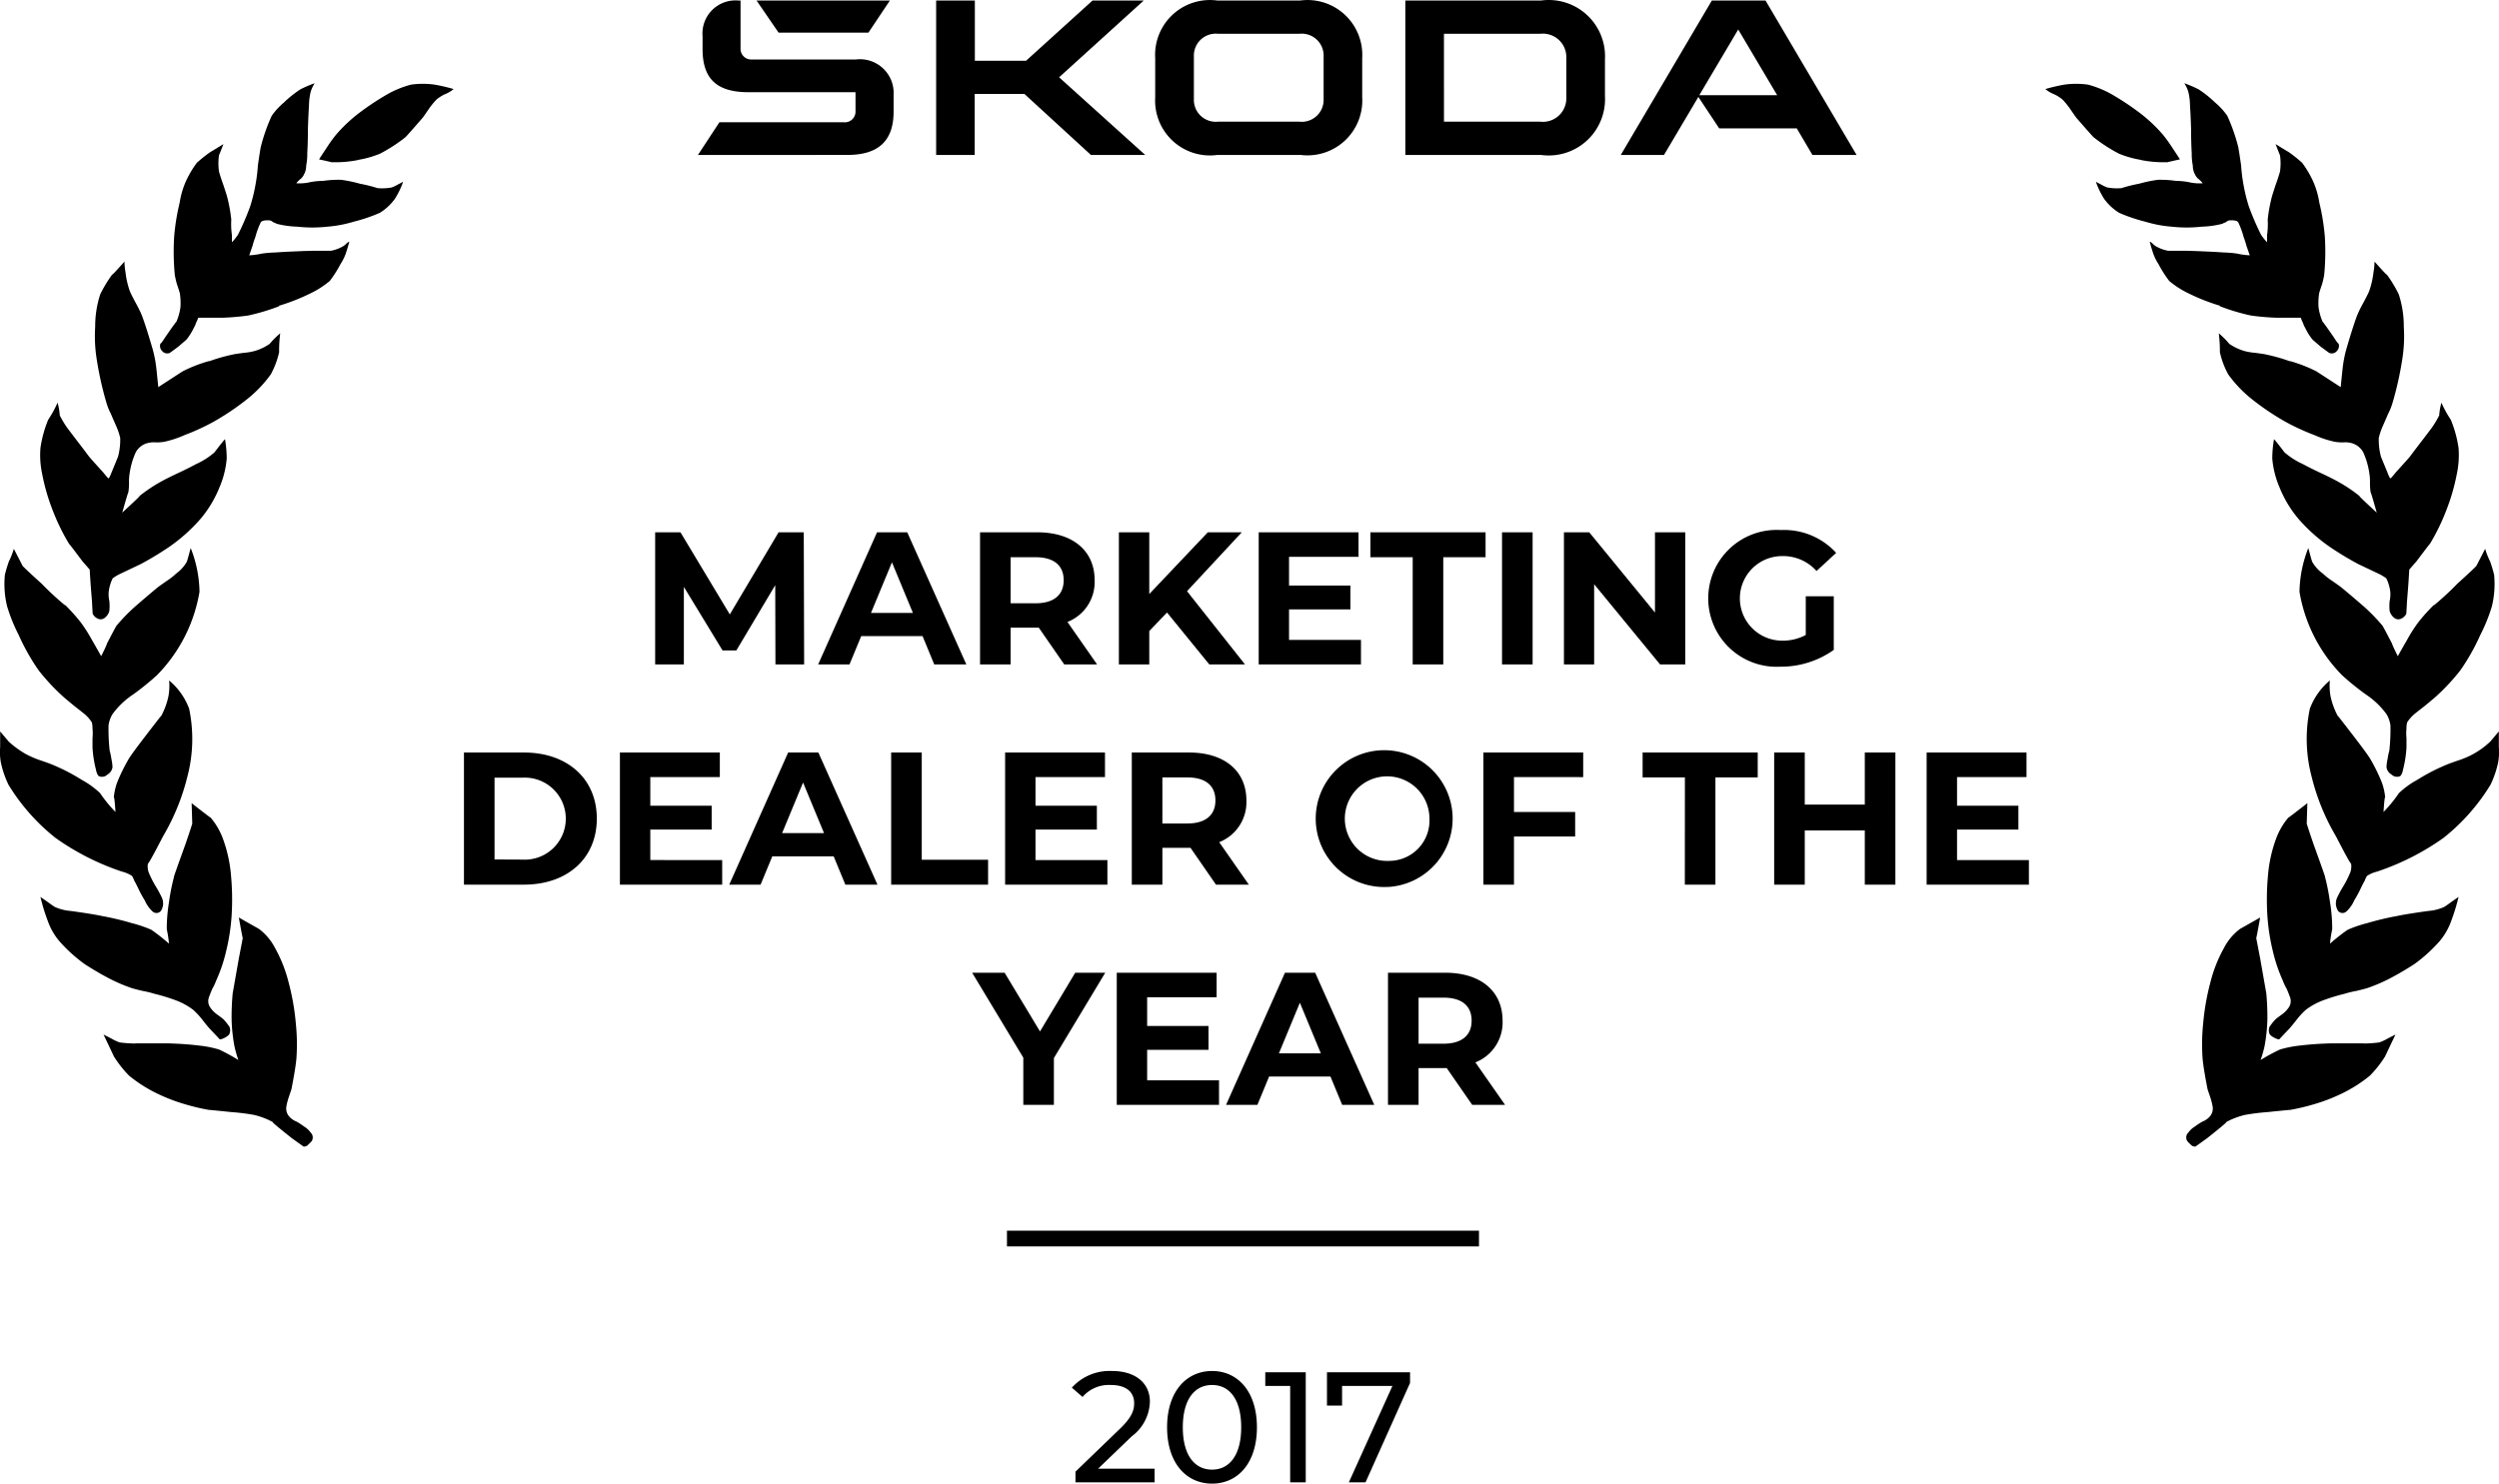
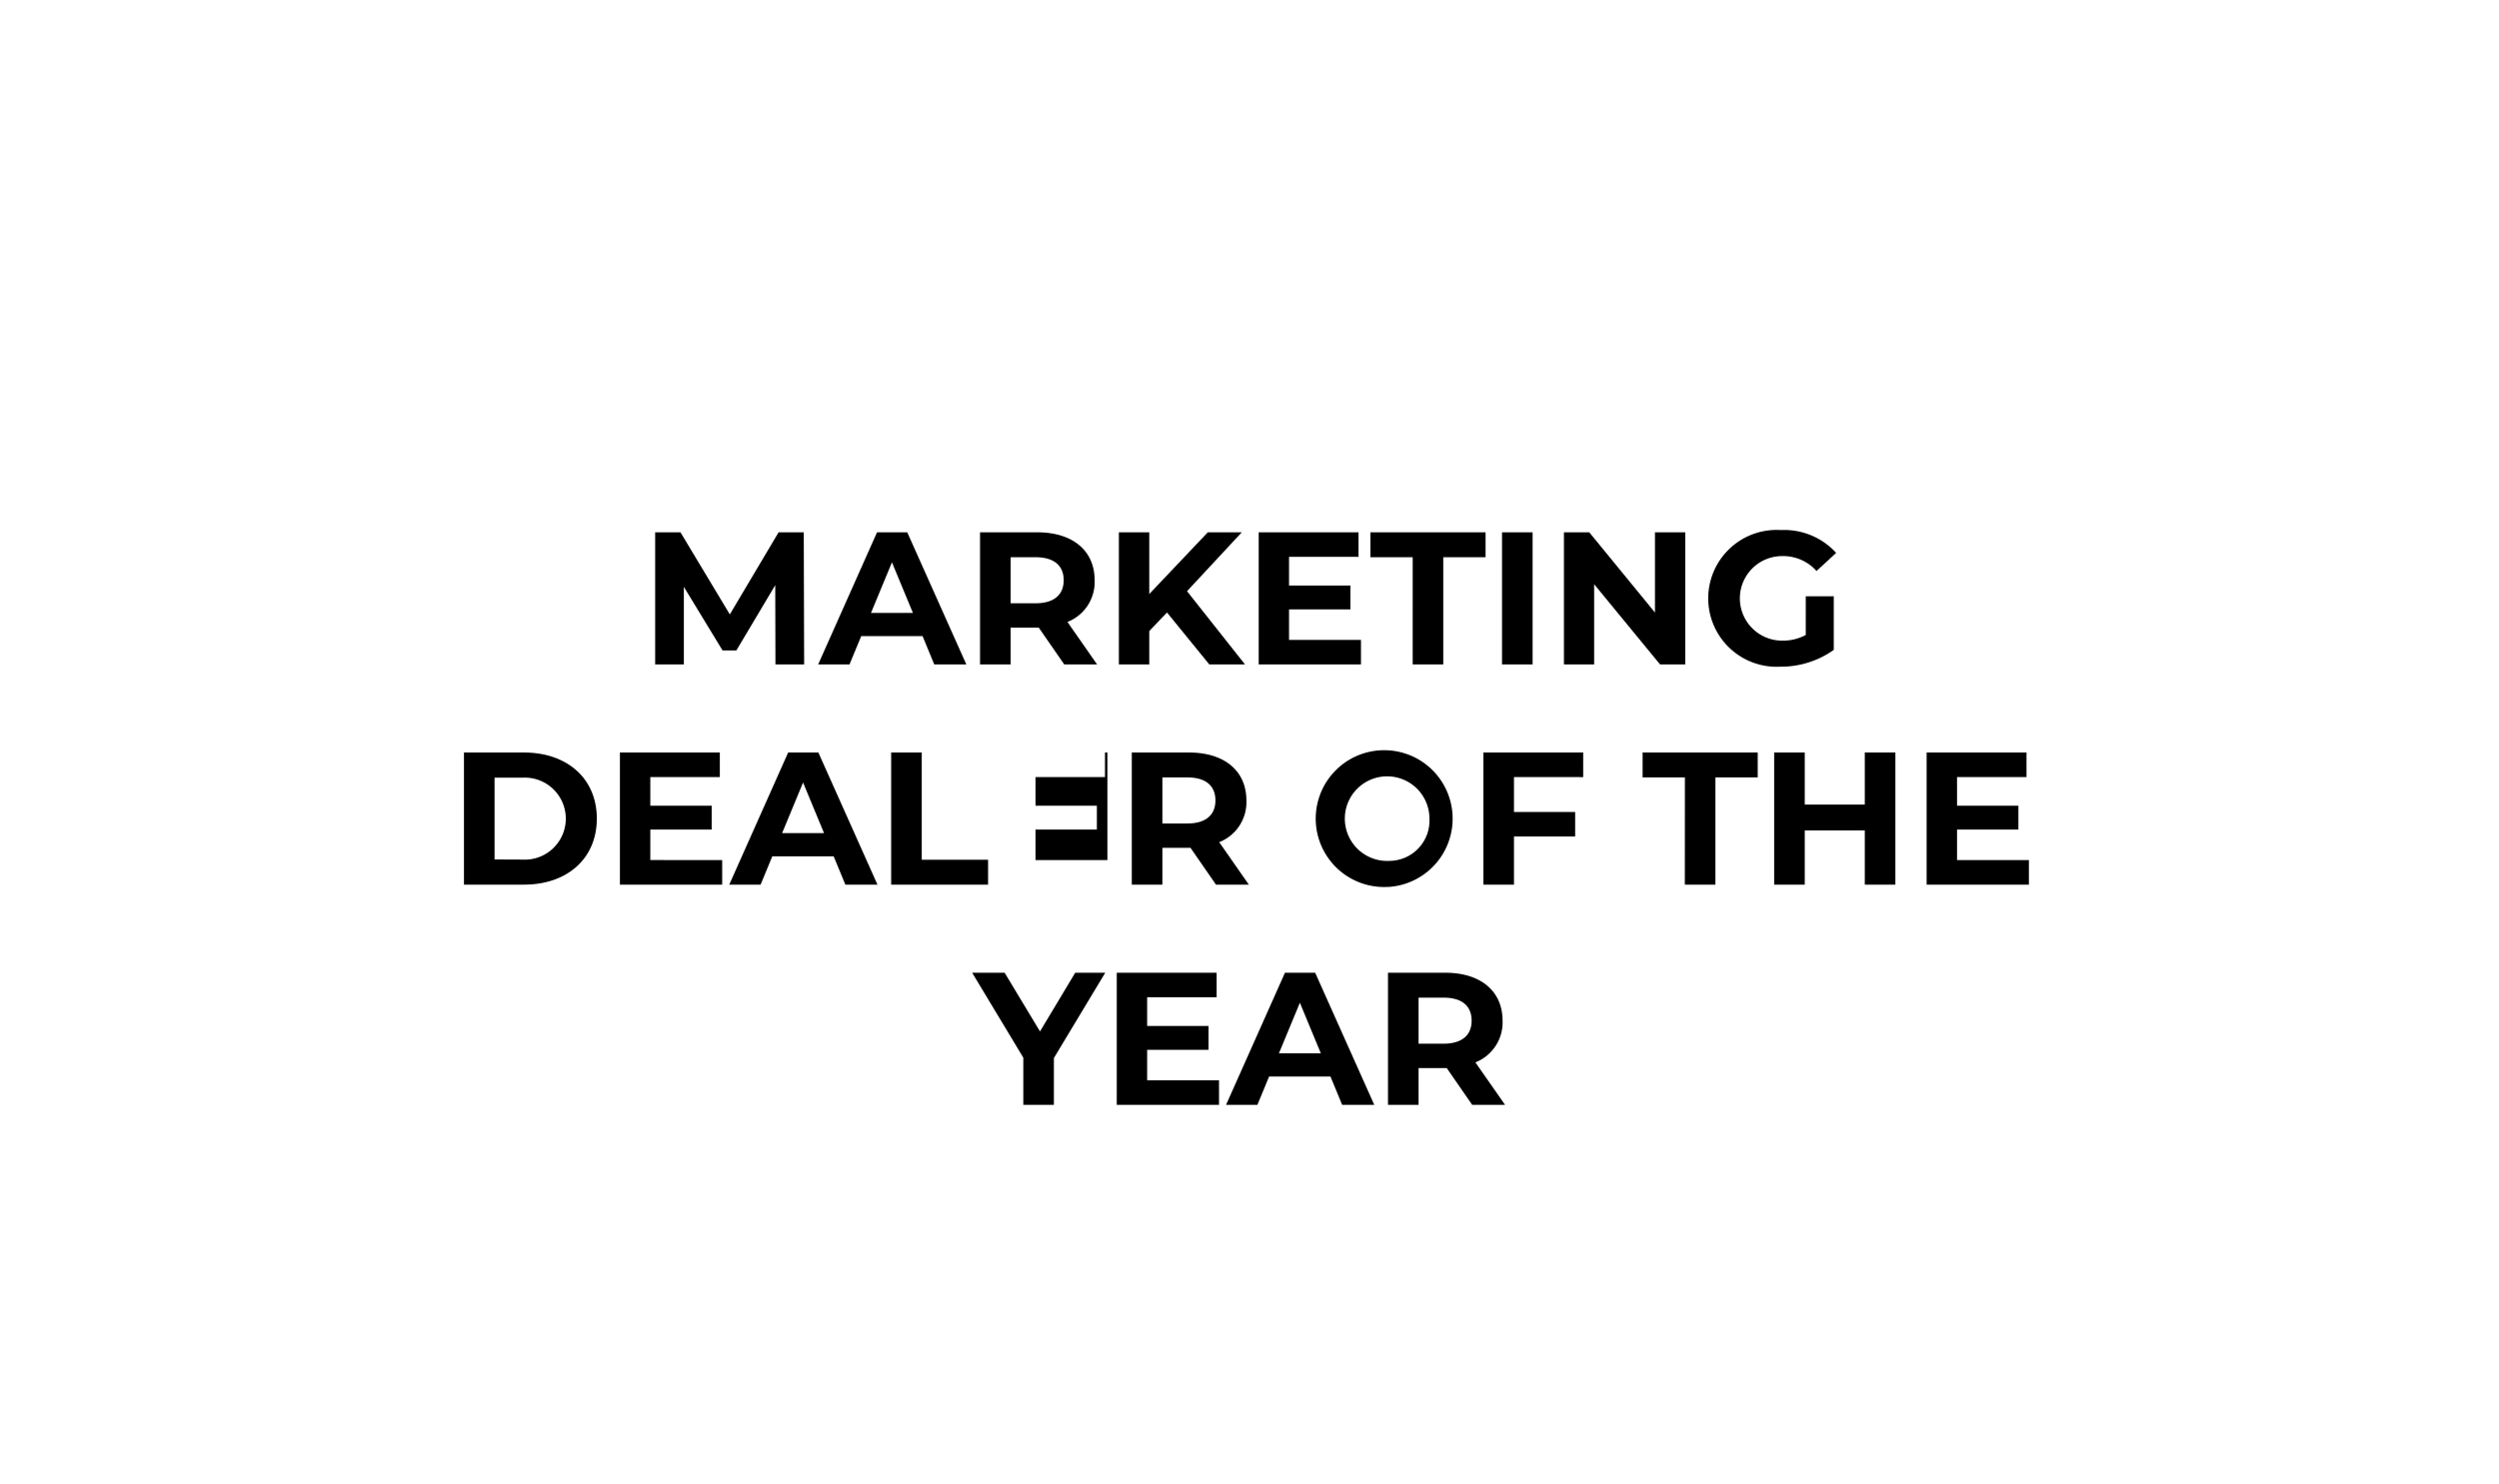
<svg xmlns="http://www.w3.org/2000/svg" width="158.83" height="94.321" viewBox="0 0 158.83 94.321">
  <g transform="translate(0 -12.759)">
-     <path d="M51.109,55l-.024-8.4h-1.6l-3.1,5.22L43.249,46.6H41.64V55h1.824V50.068l2.46,4.044H46.8l2.472-4.152L49.285,55Zm8.269,0h2.04l-3.756-8.4h-1.92L52,55h1.992l.744-1.8h3.9Zm-4.02-3.276,1.332-3.216,1.332,3.216ZM69.729,55l-1.884-2.7a2.731,2.731,0,0,0,1.728-2.652c0-1.884-1.4-3.048-3.648-3.048H62.289V55h1.944V52.66h1.788L67.641,55Zm-2.124-5.352c0,.912-.6,1.464-1.788,1.464H64.233V48.184h1.584C67,48.184,67.605,48.724,67.605,49.648ZM76.861,55h2.268l-3.684-4.656,3.48-3.744h-2.16l-3.72,3.924V46.6H71.113V55h1.932V52.876L74.173,51.7Zm5.067-1.56V51.5h3.9V49.984h-3.9V48.16h4.416V46.6H80V55h6.5V53.44ZM89.787,55h1.944V48.184h2.688V46.6H87.1v1.584h2.688Zm5.678,0h1.944V46.6H95.465Zm9.721-8.4v5.1l-4.176-5.1H99.4V55h1.92V49.9L105.51,55h1.6V46.6Zm9.584,6.528a3.086,3.086,0,0,1-1.512.36,2.688,2.688,0,1,1,.024-5.376,2.843,2.843,0,0,1,2.172.948l1.248-1.152a4.478,4.478,0,0,0-3.516-1.452,4.351,4.351,0,1,0-.036,8.688,5.8,5.8,0,0,0,3.4-1.068V50.668H114.77ZM29.488,69H33.3c2.748,0,4.632-1.656,4.632-4.2s-1.884-4.2-4.632-4.2H29.488Zm1.944-1.6V62.2h1.776a2.608,2.608,0,1,1,0,5.208Zm9.9.036V65.5h3.9V63.984h-3.9V62.16H45.75V60.6H39.4V69h6.5V67.44ZM53.729,69h2.04l-3.756-8.4h-1.92L46.349,69h1.992l.744-1.8h3.9Zm-4.02-3.276,1.332-3.216,1.332,3.216ZM56.64,69H62.8V67.416H58.584V60.6H56.64Zm9.174-1.56V65.5h3.9V63.984h-3.9V62.16h4.416V60.6H63.883V69h6.5V67.44ZM79.373,69,77.49,66.3a2.731,2.731,0,0,0,1.728-2.652c0-1.884-1.4-3.048-3.648-3.048H71.934V69h1.944V66.66h1.788L77.285,69Zm-2.124-5.352c0,.912-.6,1.464-1.788,1.464H73.878V62.184h1.584C76.649,62.184,77.249,62.724,77.249,63.648Zm10.975,5.5a4.351,4.351,0,1,0-4.6-4.344A4.347,4.347,0,0,0,88.224,69.144Zm0-1.656A2.689,2.689,0,1,1,90.852,64.8,2.562,2.562,0,0,1,88.224,67.488Zm12.4-5.328V60.6H94.281V69h1.944V65.94h3.888V64.38H96.225V62.16ZM107.084,69h1.944V62.184h2.688V60.6H104.4v1.584h2.688Zm11.438-8.4v3.312h-3.816V60.6h-1.944V69h1.944V65.556h3.816V69h1.944V60.6Zm5.863,6.84V65.5h3.9V63.984h-3.9V62.16H128.8V60.6h-6.348V69h6.5V67.44ZM70.247,74.6H68.339L66.1,78.332,63.851,74.6H61.787L65.039,80v3h1.944V80.024Zm2.663,6.84V79.5h3.9V77.984h-3.9V76.16h4.416V74.6H70.978V83h6.5V81.44ZM85.305,83h2.04l-3.756-8.4h-1.92L77.925,83h1.992l.744-1.8h3.9Zm-4.02-3.276,1.332-3.216,1.332,3.216ZM95.657,83l-1.884-2.7A2.731,2.731,0,0,0,95.5,77.648c0-1.884-1.4-3.048-3.648-3.048H88.217V83h1.944V80.66h1.788L93.569,83Zm-2.124-5.352c0,.912-.6,1.464-1.788,1.464H90.161V76.184h1.584C92.933,76.184,93.533,76.724,93.533,77.648Z" />
-     <path d="M136.05,22.92a6.363,6.363,0,0,1-1.37-.39,10,10,0,0,1-1.62-1.05c-.12-.12-.48-.53-1.09-1.23q-.105-.135-.42-.6a4.915,4.915,0,0,0-.46-.56,2.392,2.392,0,0,0-.56-.35,1.9,1.9,0,0,1-.53-.32,11.271,11.271,0,0,1,1.2-.28,5.328,5.328,0,0,1,1.51,0,6.347,6.347,0,0,1,1.48.6,17.245,17.245,0,0,1,1.76,1.16,9.68,9.68,0,0,1,1.51,1.41,8.3,8.3,0,0,1,.56.77c.28.42.46.69.53.81-.54.12-.8.18-.77.18a7.432,7.432,0,0,1-1.72-.14Zm5.06,9.28a12.866,12.866,0,0,1-1.97-.77,5.836,5.836,0,0,1-1.27-.81,7.523,7.523,0,0,1-.67-1.05,3.5,3.5,0,0,1-.35-.7c-.02-.07-.06-.19-.11-.35s-.08-.29-.11-.39c.05,0,.12.05.21.14a.849.849,0,0,0,.25.18,2.335,2.335,0,0,0,.7.25h.91c.26,0,.7.01,1.34.04.56.02,1,.05,1.3.07a7.382,7.382,0,0,1,.84.07,4.556,4.556,0,0,0,.81.11q-.075-.21-.21-.6a4.7,4.7,0,0,0-.18-.56,5.147,5.147,0,0,0-.35-.95c-.07-.09-.26-.13-.56-.11a.42.42,0,0,0-.21.11,2.42,2.42,0,0,0-.25.11,5.96,5.96,0,0,1-1.3.18,8.6,8.6,0,0,1-1.9,0,7.861,7.861,0,0,1-1.69-.32,10.405,10.405,0,0,1-1.65-.56,3.347,3.347,0,0,1-.95-.88,5.2,5.2,0,0,1-.53-1.09c.05.02.16.08.35.18a2.062,2.062,0,0,0,.39.18,3.412,3.412,0,0,0,.88.04,9.183,9.183,0,0,1,1.12-.28,8.522,8.522,0,0,1,1.2-.25,6.9,6.9,0,0,1,1.16.07,4.257,4.257,0,0,1,.95.11,3.1,3.1,0,0,0,.74.04,1.789,1.789,0,0,0-.28-.28.79.79,0,0,1-.21-.28,1.135,1.135,0,0,1-.14-.56,3.879,3.879,0,0,1-.07-.81c-.02-.33-.04-.83-.04-1.51-.02-.68-.05-1.2-.07-1.55a3.772,3.772,0,0,0-.11-.84,2.269,2.269,0,0,0-.25-.53,7.384,7.384,0,0,1,.91.39,7.089,7.089,0,0,1,1.05.84,4.338,4.338,0,0,1,.77.84,11.486,11.486,0,0,1,.7,2c.05.28.11.67.18,1.16a10.32,10.32,0,0,0,.14,1.16,10.848,10.848,0,0,0,.35,1.44,16.935,16.935,0,0,0,.77,1.79,3.233,3.233,0,0,0,.39.49V27.7a4.9,4.9,0,0,0,.04-.98,9.762,9.762,0,0,1,.28-1.51c.05-.16.13-.42.25-.77.12-.33.2-.59.25-.77a3.679,3.679,0,0,0,0-1.05c0,.02-.09-.21-.28-.7.49.3.76.47.81.49a8.834,8.834,0,0,1,.88.7,6.368,6.368,0,0,1,.67,1.12,5.323,5.323,0,0,1,.42,1.41,14.214,14.214,0,0,1,.35,2.14,15.547,15.547,0,0,1-.04,2.46,5.77,5.77,0,0,1-.14.6c-.09.26-.15.45-.18.56a4.155,4.155,0,0,0-.04.88,3.471,3.471,0,0,0,.28.98c-.07-.14.15.16.67.91.21.33.32.47.32.42a.457.457,0,0,1-.11.49.415.415,0,0,1-.49.11l-.53-.39c-.3-.26-.48-.41-.53-.46a3.875,3.875,0,0,1-.46-.74,1.428,1.428,0,0,1-.14-.32,2.221,2.221,0,0,1-.14-.32h-1.51a16.145,16.145,0,0,1-1.65-.14,13.325,13.325,0,0,1-2-.6Zm9.14,46.9a8.384,8.384,0,0,0,.98-.07,3.379,3.379,0,0,0,.53-.25l.49-.25c-.4.84-.62,1.31-.67,1.41a7.3,7.3,0,0,1-.95,1.2,8.911,8.911,0,0,1-1.83,1.16,11.238,11.238,0,0,1-1.76.67,13.308,13.308,0,0,1-1.48.35c.19-.02-.29.02-1.44.14a13.753,13.753,0,0,0-1.44.18,4.94,4.94,0,0,0-1.2.46q.18-.075-1.2,1.02l-.74.53a.362.362,0,0,1-.32-.14c-.16-.14-.25-.25-.25-.32a.411.411,0,0,1,.11-.42,1.343,1.343,0,0,1,.42-.39,4.026,4.026,0,0,1,.49-.32,1.2,1.2,0,0,0,.46-.32.773.773,0,0,0,.18-.63,4.1,4.1,0,0,0-.14-.56l-.18-.53c-.19-.96-.29-1.62-.32-1.97a13.011,13.011,0,0,1,.04-2.25,15.356,15.356,0,0,1,.46-2.6,8.926,8.926,0,0,1,.88-2.21,3.514,3.514,0,0,1,.98-1.16c-.05.02.39-.22,1.3-.74-.16.91-.25,1.35-.25,1.3l.25,1.3c.28,1.59.41,2.33.39,2.21a16.479,16.479,0,0,1,.07,1.65,10.822,10.822,0,0,1-.18,1.72,7.725,7.725,0,0,1-.25.88,11.769,11.769,0,0,1,1.23-.67,7.2,7.2,0,0,1,1.27-.25c.57-.07,1.23-.12,2-.14h2.04Zm-4.68-43.38a9.258,9.258,0,0,1,1.62.63c-.02-.02.5.32,1.58,1.02.09-.91.14-1.36.14-1.34a7.8,7.8,0,0,1,.21-1.05c.26-.89.48-1.59.67-2.11a6.784,6.784,0,0,1,.39-.81c.19-.35.32-.61.39-.77a5.328,5.328,0,0,0,.28-1.2,4.419,4.419,0,0,0,.07-.7c.56.63.82.9.77.81a8.239,8.239,0,0,1,.77,1.27,6.6,6.6,0,0,1,.32,2.07,9.34,9.34,0,0,1-.11,2.14,21.351,21.351,0,0,1-.6,2.67,3.738,3.738,0,0,1-.28.7c-.16.38-.27.62-.32.74a4.277,4.277,0,0,0-.28.81,4.146,4.146,0,0,0,.14,1.2q.075.18.42,1.02c.09.23.15.35.18.35s.14-.13.35-.39c.3-.33.6-.66.88-.98.19-.26.48-.64.88-1.16.45-.59.62-.82.53-.7a6.444,6.444,0,0,0,.46-.77,4.067,4.067,0,0,1,.14-.81,7.676,7.676,0,0,0,.6,1.09,7.537,7.537,0,0,1,.49,1.79,5.729,5.729,0,0,1-.11,1.65,12.975,12.975,0,0,1-.7,2.39,13.193,13.193,0,0,1-1.02,2.07c.02-.05-.26.32-.84,1.09-.33.38-.48.55-.46.53,0-.05-.01.16-.04.63-.02.33-.06.81-.11,1.44-.02.45-.04.69-.04.74a.688.688,0,0,1-.35.32.415.415,0,0,1-.39-.04.828.828,0,0,1-.32-.46,3.223,3.223,0,0,1,0-.63,1.963,1.963,0,0,0,.04-.6,2.685,2.685,0,0,0-.25-.84,2.7,2.7,0,0,0-.46-.28c-1.03-.49-1.45-.69-1.27-.6a20.668,20.668,0,0,1-1.86-1.12,10.79,10.79,0,0,1-2-1.79,7.324,7.324,0,0,1-1.2-2,5.909,5.909,0,0,1-.46-1.83,7.4,7.4,0,0,1,.11-1.23c.09.09.32.38.67.84a4.749,4.749,0,0,0,1.16.74c.26.14.63.33,1.12.56s.87.42,1.12.56a9.692,9.692,0,0,1,1.41.95q-.285-.21,1.05,1.02c-.23-.82-.36-1.25-.39-1.3a3.792,3.792,0,0,1-.04-.6,3.118,3.118,0,0,0-.04-.6,4.918,4.918,0,0,0-.39-1.34,1.214,1.214,0,0,0-.67-.56,1.549,1.549,0,0,0-.56-.07,2.628,2.628,0,0,1-.6-.04,6.511,6.511,0,0,1-1.27-.42,14.5,14.5,0,0,1-1.83-.84,16.337,16.337,0,0,1-2.14-1.44,7.9,7.9,0,0,1-1.51-1.58,5.363,5.363,0,0,1-.53-1.41,8.788,8.788,0,0,0-.07-1.2,5.1,5.1,0,0,1,.67.67,3.3,3.3,0,0,0,.98.46,3.867,3.867,0,0,0,.67.11c.35.05.59.08.7.11a10.994,10.994,0,0,1,1.48.42Zm8.79,34.95a2.939,2.939,0,0,0,.98-.25c.12-.07.27-.18.46-.32.23-.16.39-.27.46-.32a12.19,12.19,0,0,1-.46,1.51,4.124,4.124,0,0,1-.74,1.3,9.755,9.755,0,0,1-1.58,1.44,18.255,18.255,0,0,1-1.62.95,10.384,10.384,0,0,1-1.41.6c-.16.05-.4.11-.7.18a6.136,6.136,0,0,0-.74.18,11.957,11.957,0,0,0-1.37.42,4.319,4.319,0,0,0-1.09.6,4.9,4.9,0,0,0-.56.6c-.23.3-.4.5-.49.6-.38.4-.59.62-.63.67-.05.02-.16-.01-.35-.11-.16-.09-.26-.18-.28-.25a.6.6,0,0,1,0-.42,3.231,3.231,0,0,1,.39-.49c.05-.05.2-.16.46-.35a1.777,1.777,0,0,0,.39-.42.707.707,0,0,0,.07-.63c-.05-.14-.12-.32-.21-.53a3.451,3.451,0,0,1-.25-.53,10,10,0,0,1-.63-1.86,13.094,13.094,0,0,1-.35-2.25,16.566,16.566,0,0,1,.04-2.6,8.844,8.844,0,0,1,.53-2.36,4.408,4.408,0,0,1,.77-1.3c-.07.07.33-.23,1.2-.91l-.04,1.3s.12.4.42,1.27c.54,1.5.79,2.2.74,2.11a13.6,13.6,0,0,1,.32,1.62,10.418,10.418,0,0,1,.14,1.72,7.012,7.012,0,0,0-.14.91,12.534,12.534,0,0,1,1.12-.88,7.82,7.82,0,0,1,1.23-.42,18.056,18.056,0,0,1,1.93-.46q.345-.075,1.02-.18c.47-.07.8-.12.98-.14Zm.35-19.44a18.252,18.252,0,0,0,1.48-1.37c.7-.63,1.1-1.01,1.2-1.12l.56-1.09a4.835,4.835,0,0,0,.32.81c.12.35.2.63.25.84a6,6,0,0,1-.14,2,10.672,10.672,0,0,1-.74,1.83,13.5,13.5,0,0,1-1.27,2.25,13.293,13.293,0,0,1-1.58,1.69c-.16.14-.39.33-.67.56-.33.26-.55.43-.67.53a2.339,2.339,0,0,0-.46.53,1.52,1.52,0,0,0-.04.39,2.887,2.887,0,0,0,0,.6v.6a7.224,7.224,0,0,1-.21,1.37c-.05.26-.12.41-.21.46A.5.5,0,0,1,152,62a.642.642,0,0,1-.32-.46,2.733,2.733,0,0,1,.07-.53,3.878,3.878,0,0,1,.11-.53,12.244,12.244,0,0,0,.07-1.62,1.918,1.918,0,0,0-.25-.7,5.168,5.168,0,0,0-1.34-1.27,17.271,17.271,0,0,1-1.48-1.2,9.878,9.878,0,0,1-2.71-5.31,7.9,7.9,0,0,1,.56-2.78c.14.52.22.81.25.88a2.4,2.4,0,0,0,.67.74,4.5,4.5,0,0,0,.63.49c.3.21.52.36.63.46q.6.495,1.41,1.2a12.242,12.242,0,0,1,1.12,1.16c.05.07.25.45.6,1.12a3.528,3.528,0,0,0,.18.42q.135.285.21.42c-.14.21.06-.15.6-1.09a9.309,9.309,0,0,1,.7-1.09,11.519,11.519,0,0,1,.98-1.09Zm4.11,8.05v.98a3.74,3.74,0,0,1-.04.95,6.239,6.239,0,0,1-.49,1.44,12.829,12.829,0,0,1-2.99,3.38,16,16,0,0,1-4.22,2.14,2.1,2.1,0,0,0-.6.25c-.05.02-.11.13-.18.32-.07.12-.18.33-.32.63a6.97,6.97,0,0,1-.35.63,2.1,2.1,0,0,1-.49.7.369.369,0,0,1-.46.04q-.135-.075-.21-.42a.933.933,0,0,1,.07-.49,7.719,7.719,0,0,1,.42-.77,6.165,6.165,0,0,0,.39-.77,1.089,1.089,0,0,0,.07-.67c.05.19-.27-.37-.95-1.69a14.072,14.072,0,0,1-1.55-3.8,9.377,9.377,0,0,1-.11-4.32,4.279,4.279,0,0,1,1.27-1.79,3.75,3.75,0,0,0,.04.98,4.65,4.65,0,0,0,.46,1.27c-.02-.05.32.39,1.02,1.3q.885,1.155,1.05,1.44a11.018,11.018,0,0,1,.74,1.51,3.842,3.842,0,0,1,.21.98c-.02-.16-.06.13-.11.88a8.528,8.528,0,0,0,.98-1.2,5.531,5.531,0,0,1,1.16-.84,12.341,12.341,0,0,1,1.83-.95c.16-.07.46-.18.88-.32a5.263,5.263,0,0,0,1.93-1.16c.02-.02.2-.23.53-.63Z" />
-     <path d="M22.78,22.92a6.362,6.362,0,0,0,1.37-.39,10,10,0,0,0,1.62-1.05c.12-.12.48-.53,1.09-1.23q.105-.135.42-.6a4.916,4.916,0,0,1,.46-.56,2.392,2.392,0,0,1,.56-.35,1.9,1.9,0,0,0,.53-.32,11.272,11.272,0,0,0-1.2-.28,5.328,5.328,0,0,0-1.51,0,6.347,6.347,0,0,0-1.48.6,17.245,17.245,0,0,0-1.76,1.16,9.68,9.68,0,0,0-1.51,1.41,8.3,8.3,0,0,0-.56.77c-.28.42-.46.69-.53.81.54.12.8.18.77.18a7.432,7.432,0,0,0,1.72-.14ZM17.72,32.2a12.866,12.866,0,0,0,1.97-.77,5.836,5.836,0,0,0,1.27-.81,7.522,7.522,0,0,0,.67-1.05,3.5,3.5,0,0,0,.35-.7c.02-.07.06-.19.11-.35s.08-.29.11-.39c-.05,0-.12.05-.21.14a.849.849,0,0,1-.25.18,2.335,2.335,0,0,1-.7.25h-.91c-.26,0-.7.01-1.34.04-.56.02-1,.05-1.3.07a7.382,7.382,0,0,0-.84.07,4.555,4.555,0,0,1-.81.11q.075-.21.21-.6a4.7,4.7,0,0,1,.18-.56,5.147,5.147,0,0,1,.35-.95c.07-.09.26-.13.56-.11a.42.42,0,0,1,.21.11,2.419,2.419,0,0,1,.25.11,5.96,5.96,0,0,0,1.3.18,8.6,8.6,0,0,0,1.9,0,7.861,7.861,0,0,0,1.69-.32,10.4,10.4,0,0,0,1.65-.56,3.348,3.348,0,0,0,.95-.88,5.2,5.2,0,0,0,.53-1.09c-.05.02-.16.08-.35.18a2.062,2.062,0,0,1-.39.18,3.412,3.412,0,0,1-.88.04,9.183,9.183,0,0,0-1.12-.28,8.522,8.522,0,0,0-1.2-.25,6.9,6.9,0,0,0-1.16.07,4.257,4.257,0,0,0-.95.11,3.1,3.1,0,0,1-.74.04,1.789,1.789,0,0,1,.28-.28.789.789,0,0,0,.21-.28,1.135,1.135,0,0,0,.14-.56,3.878,3.878,0,0,0,.07-.81c.02-.33.04-.83.04-1.51.02-.68.05-1.2.07-1.55a3.771,3.771,0,0,1,.11-.84,2.269,2.269,0,0,1,.25-.53,7.383,7.383,0,0,0-.91.39,7.088,7.088,0,0,0-1.05.84,4.339,4.339,0,0,0-.77.84,11.487,11.487,0,0,0-.7,2c-.05.28-.11.67-.18,1.16a10.32,10.32,0,0,1-.14,1.16,10.849,10.849,0,0,1-.35,1.44,16.934,16.934,0,0,1-.77,1.79,3.232,3.232,0,0,1-.39.49V27.7a4.9,4.9,0,0,1-.04-.98,9.765,9.765,0,0,0-.28-1.51c-.05-.16-.13-.42-.25-.77-.12-.33-.2-.59-.25-.77a3.679,3.679,0,0,1,0-1.05c0,.02.09-.21.28-.7-.49.3-.76.47-.81.49a8.832,8.832,0,0,0-.88.7,6.368,6.368,0,0,0-.67,1.12,5.323,5.323,0,0,0-.42,1.41,14.214,14.214,0,0,0-.35,2.14,15.547,15.547,0,0,0,.04,2.46,5.766,5.766,0,0,0,.14.6c.09.26.15.45.18.56a4.154,4.154,0,0,1,.04.88,3.471,3.471,0,0,1-.28.98c.07-.14-.15.16-.67.91-.21.33-.32.47-.32.42a.457.457,0,0,0,.11.49.415.415,0,0,0,.49.11l.53-.39c.3-.26.48-.41.53-.46a3.875,3.875,0,0,0,.46-.74,1.432,1.432,0,0,0,.14-.32,2.231,2.231,0,0,0,.14-.32h1.51a16.145,16.145,0,0,0,1.65-.14,13.326,13.326,0,0,0,2-.6ZM8.58,79.1a8.385,8.385,0,0,1-.98-.07,3.379,3.379,0,0,1-.53-.25l-.49-.25c.4.84.62,1.31.67,1.41a7.3,7.3,0,0,0,.95,1.2,8.91,8.91,0,0,0,1.83,1.16,11.24,11.24,0,0,0,1.76.67,13.31,13.31,0,0,0,1.48.35c-.19-.02.29.02,1.44.14a13.753,13.753,0,0,1,1.44.18,4.94,4.94,0,0,1,1.2.46q-.18-.075,1.2,1.02l.74.53a.362.362,0,0,0,.32-.14c.16-.14.25-.25.25-.32a.411.411,0,0,0-.11-.42,1.343,1.343,0,0,0-.42-.39,4.026,4.026,0,0,0-.49-.32,1.2,1.2,0,0,1-.46-.32.773.773,0,0,1-.18-.63,4.1,4.1,0,0,1,.14-.56l.18-.53c.19-.96.29-1.62.32-1.97a13.011,13.011,0,0,0-.04-2.25,15.357,15.357,0,0,0-.46-2.6,8.926,8.926,0,0,0-.88-2.21,3.514,3.514,0,0,0-.98-1.16c.05.02-.39-.22-1.3-.74.16.91.25,1.35.25,1.3l-.25,1.3c-.28,1.59-.41,2.33-.39,2.21a16.481,16.481,0,0,0-.07,1.65,10.822,10.822,0,0,0,.18,1.72,7.728,7.728,0,0,0,.25.88,11.769,11.769,0,0,0-1.23-.67,7.2,7.2,0,0,0-1.27-.25c-.57-.07-1.23-.12-2-.14H8.61Zm4.68-43.38a9.258,9.258,0,0,0-1.62.63c.02-.02-.5.32-1.58,1.02-.09-.91-.14-1.36-.14-1.34a7.8,7.8,0,0,0-.21-1.05c-.26-.89-.48-1.59-.67-2.11a6.78,6.78,0,0,0-.39-.81c-.19-.35-.32-.61-.39-.77a5.328,5.328,0,0,1-.28-1.2,4.416,4.416,0,0,1-.07-.7c-.56.63-.82.9-.77.81a8.238,8.238,0,0,0-.77,1.27,6.6,6.6,0,0,0-.32,2.07,9.34,9.34,0,0,0,.11,2.14,21.352,21.352,0,0,0,.6,2.67,3.737,3.737,0,0,0,.28.7c.16.38.27.62.32.74a4.277,4.277,0,0,1,.28.81,4.146,4.146,0,0,1-.14,1.2q-.075.18-.42,1.02c-.09.23-.15.35-.18.35s-.14-.13-.35-.39c-.3-.33-.6-.66-.88-.98-.19-.26-.48-.64-.88-1.16-.45-.59-.62-.82-.53-.7a6.445,6.445,0,0,1-.46-.77,4.067,4.067,0,0,0-.14-.81,7.678,7.678,0,0,1-.6,1.09,7.537,7.537,0,0,0-.49,1.79,5.729,5.729,0,0,0,.11,1.65,12.976,12.976,0,0,0,.7,2.39A13.194,13.194,0,0,0,4.4,47.35c-.02-.05.26.32.84,1.09.33.38.48.55.46.53,0-.05.01.16.04.63.02.33.06.81.11,1.44.02.45.04.69.04.74a.688.688,0,0,0,.35.32.415.415,0,0,0,.39-.04.828.828,0,0,0,.32-.46,3.224,3.224,0,0,0,0-.63,1.963,1.963,0,0,1-.04-.6,2.684,2.684,0,0,1,.25-.84,2.7,2.7,0,0,1,.46-.28c1.03-.49,1.45-.69,1.27-.6a20.672,20.672,0,0,0,1.86-1.12,10.79,10.79,0,0,0,2-1.79,7.324,7.324,0,0,0,1.2-2,5.909,5.909,0,0,0,.46-1.83,7.4,7.4,0,0,0-.11-1.23c-.09.09-.32.38-.67.84a4.749,4.749,0,0,1-1.16.74c-.26.14-.63.33-1.12.56s-.87.42-1.12.56a9.69,9.69,0,0,0-1.41.95q.285-.21-1.05,1.02c.23-.82.36-1.25.39-1.3a3.792,3.792,0,0,0,.04-.6,3.118,3.118,0,0,1,.04-.6,4.918,4.918,0,0,1,.39-1.34,1.214,1.214,0,0,1,.67-.56,1.549,1.549,0,0,1,.56-.07,2.628,2.628,0,0,0,.6-.04,6.511,6.511,0,0,0,1.27-.42,14.5,14.5,0,0,0,1.83-.84,16.338,16.338,0,0,0,2.14-1.44,7.9,7.9,0,0,0,1.51-1.58,5.363,5.363,0,0,0,.53-1.41,8.788,8.788,0,0,1,.07-1.2,5.083,5.083,0,0,0-.67.67,3.3,3.3,0,0,1-.98.46,3.867,3.867,0,0,1-.67.11c-.35.05-.59.08-.7.11a10.994,10.994,0,0,0-1.48.42ZM4.47,70.67a2.939,2.939,0,0,1-.98-.25c-.12-.07-.27-.18-.46-.32-.23-.16-.39-.27-.46-.32a12.189,12.189,0,0,0,.46,1.51,4.124,4.124,0,0,0,.74,1.3,9.755,9.755,0,0,0,1.58,1.44,18.255,18.255,0,0,0,1.62.95,10.384,10.384,0,0,0,1.41.6c.16.05.4.11.7.18a6.136,6.136,0,0,1,.74.18,11.955,11.955,0,0,1,1.37.42,4.319,4.319,0,0,1,1.09.6,4.9,4.9,0,0,1,.56.6c.23.3.4.5.49.6.38.4.59.62.63.67.05.02.16-.01.35-.11.16-.09.26-.18.28-.25a.6.6,0,0,0,0-.42,3.232,3.232,0,0,0-.39-.49c-.05-.05-.2-.16-.46-.35a1.777,1.777,0,0,1-.39-.42.707.707,0,0,1-.07-.63c.05-.14.12-.32.21-.53a3.451,3.451,0,0,0,.25-.53,10,10,0,0,0,.63-1.86,13.094,13.094,0,0,0,.35-2.25,16.564,16.564,0,0,0-.04-2.6,8.844,8.844,0,0,0-.53-2.36,4.408,4.408,0,0,0-.77-1.3c.07.07-.33-.23-1.2-.91l.04,1.3s-.12.4-.42,1.27c-.54,1.5-.79,2.2-.74,2.11a13.585,13.585,0,0,0-.32,1.62,10.417,10.417,0,0,0-.14,1.72,7.013,7.013,0,0,1,.14.91,12.534,12.534,0,0,0-1.12-.88,7.82,7.82,0,0,0-1.23-.42,18.055,18.055,0,0,0-1.93-.46q-.345-.075-1.02-.18c-.47-.07-.8-.12-.98-.14ZM4.12,51.23a18.247,18.247,0,0,1-1.48-1.37c-.7-.63-1.1-1.01-1.2-1.12L.88,47.65a4.835,4.835,0,0,1-.32.81c-.12.35-.2.63-.25.84a6,6,0,0,0,.14,2,10.671,10.671,0,0,0,.74,1.83,13.5,13.5,0,0,0,1.27,2.25,13.294,13.294,0,0,0,1.58,1.69c.16.14.39.33.67.56.33.26.55.43.67.53a2.339,2.339,0,0,1,.46.53,1.52,1.52,0,0,1,.04.39,2.888,2.888,0,0,1,0,.6v.6a7.224,7.224,0,0,0,.21,1.37c.05.26.12.41.21.46A.5.5,0,0,0,6.83,62a.642.642,0,0,0,.32-.46,2.733,2.733,0,0,0-.07-.53,3.877,3.877,0,0,0-.11-.53,12.243,12.243,0,0,1-.07-1.62,1.918,1.918,0,0,1,.25-.7,5.169,5.169,0,0,1,1.34-1.27,17.268,17.268,0,0,0,1.48-1.2,9.877,9.877,0,0,0,2.71-5.31,7.9,7.9,0,0,0-.56-2.78c-.14.52-.22.81-.25.88a2.4,2.4,0,0,1-.67.74,4.5,4.5,0,0,1-.63.49c-.3.21-.52.36-.63.46q-.6.495-1.41,1.2a12.241,12.241,0,0,0-1.12,1.16c-.05.07-.25.45-.6,1.12a3.529,3.529,0,0,1-.18.42q-.135.285-.21.42c.14.21-.06-.15-.6-1.09a9.309,9.309,0,0,0-.7-1.09,11.522,11.522,0,0,0-.98-1.09ZM.01,59.28v.98a3.74,3.74,0,0,0,.04.95,6.239,6.239,0,0,0,.49,1.44,12.829,12.829,0,0,0,2.99,3.38,16,16,0,0,0,4.22,2.14,2.1,2.1,0,0,1,.6.25c.05.02.11.13.18.32.07.12.18.33.32.63A6.969,6.969,0,0,0,9.2,70a2.1,2.1,0,0,0,.49.7.369.369,0,0,0,.46.04q.135-.075.21-.42a.933.933,0,0,0-.07-.49,7.682,7.682,0,0,0-.42-.77,6.162,6.162,0,0,1-.39-.77,1.089,1.089,0,0,1-.07-.67c-.05.19.27-.37.95-1.69a14.072,14.072,0,0,0,1.55-3.8,9.378,9.378,0,0,0,.11-4.32,4.279,4.279,0,0,0-1.27-1.79,3.754,3.754,0,0,1-.04.98,4.653,4.653,0,0,1-.46,1.27c.02-.05-.32.39-1.02,1.3q-.885,1.155-1.05,1.44a11.018,11.018,0,0,0-.74,1.51,3.841,3.841,0,0,0-.21.98c.02-.16.06.13.11.88a8.527,8.527,0,0,1-.98-1.2,5.531,5.531,0,0,0-1.16-.84,12.341,12.341,0,0,0-1.83-.95c-.16-.07-.46-.18-.88-.32a6.015,6.015,0,0,1-.88-.39,6.055,6.055,0,0,1-1.05-.77c-.02-.02-.2-.23-.53-.63Z" />
-     <rect width="30" height="1" transform="translate(64 91)" />
-     <path d="M69.794,106.13l2.14-2.06a2.836,2.836,0,0,0,1.15-2.2c0-1.2-.94-1.95-2.4-1.95a3.228,3.228,0,0,0-2.56,1.06l.68.59a2.2,2.2,0,0,1,1.79-.76c.98,0,1.49.44,1.49,1.16,0,.44-.14.88-.88,1.6l-2.85,2.75V107h5.03v-.87Zm7.243.95c1.63,0,2.85-1.3,2.85-3.58s-1.22-3.58-2.85-3.58-2.86,1.3-2.86,3.58S75.4,107.08,77.037,107.08Zm0-.89c-1.1,0-1.86-.9-1.86-2.69s.76-2.69,1.86-2.69,1.85.9,1.85,2.69S78.127,106.19,77.037,106.19ZM80.418,100v.87H82V107h.99v-7Zm3.921,0v2.12h.96v-1.25h3.2L85.729,107h1.06l2.83-6.32V100Z" />
-     <path d="M0,25.83l1.364-2.078H9.279a.679.679,0,0,0,.736-.705V21.84h-6.8c-2.027,0-2.921-.856-2.921-2.748v-.817A2.1,2.1,0,0,1,2.552,16.01h.156v3.044a.679.679,0,0,0,.736.705h6.592a2.143,2.143,0,0,1,2.4,2.246V23.08c0,1.838-.954,2.747-2.924,2.747Zm47.416-2.116h6.12A1.488,1.488,0,0,0,55.192,22.2V19.648a1.488,1.488,0,0,0-1.657-1.521h-6.12ZM44.961,25.83V16.01h8.634a3.58,3.58,0,0,1,4.053,3.75v2.32a3.58,3.58,0,0,1-4.053,3.75Zm-11.9-2.116h5.165a1.392,1.392,0,0,0,1.541-1.429V19.555a1.392,1.392,0,0,0-1.539-1.429H33.06a1.392,1.392,0,0,0-1.539,1.429v2.729a1.392,1.392,0,0,0,1.539,1.429Zm5.223,2.116H33a3.485,3.485,0,0,1-3.937-3.657v-2.5A3.485,3.485,0,0,1,33,16.01h5.282a3.485,3.485,0,0,1,3.937,3.657v2.5a3.485,3.485,0,0,1-3.937,3.658Zm20.37,0,5.788-9.819h3.411l5.788,9.819H70.835l-.994-1.689H64.91l-1.326-2L61.4,25.83Zm4.99-3.8h4.95l-2.476-4.177ZM5.125,18.052l-1.4-2.041H12.2l-1.364,2.041Zm10.015,7.776V16.01H17.6V19.84h3.255l4.225-3.829h3.255l-5.379,4.881,5.473,4.938H24.979L20.75,21.95H17.591V25.83Z" transform="translate(44.359 -3.219)" />
+     <path d="M51.109,55l-.024-8.4h-1.6l-3.1,5.22L43.249,46.6H41.64V55h1.824V50.068l2.46,4.044H46.8l2.472-4.152L49.285,55Zm8.269,0h2.04l-3.756-8.4h-1.92L52,55h1.992l.744-1.8h3.9Zm-4.02-3.276,1.332-3.216,1.332,3.216ZM69.729,55l-1.884-2.7a2.731,2.731,0,0,0,1.728-2.652c0-1.884-1.4-3.048-3.648-3.048H62.289V55h1.944V52.66h1.788L67.641,55Zm-2.124-5.352c0,.912-.6,1.464-1.788,1.464H64.233V48.184h1.584C67,48.184,67.605,48.724,67.605,49.648ZM76.861,55h2.268l-3.684-4.656,3.48-3.744h-2.16l-3.72,3.924V46.6H71.113V55h1.932V52.876L74.173,51.7Zm5.067-1.56V51.5h3.9V49.984h-3.9V48.16h4.416V46.6H80V55h6.5V53.44ZM89.787,55h1.944V48.184h2.688V46.6H87.1v1.584h2.688Zm5.678,0h1.944V46.6H95.465Zm9.721-8.4v5.1l-4.176-5.1H99.4V55h1.92V49.9L105.51,55h1.6V46.6Zm9.584,6.528a3.086,3.086,0,0,1-1.512.36,2.688,2.688,0,1,1,.024-5.376,2.843,2.843,0,0,1,2.172.948l1.248-1.152a4.478,4.478,0,0,0-3.516-1.452,4.351,4.351,0,1,0-.036,8.688,5.8,5.8,0,0,0,3.4-1.068V50.668H114.77ZM29.488,69H33.3c2.748,0,4.632-1.656,4.632-4.2s-1.884-4.2-4.632-4.2H29.488Zm1.944-1.6V62.2h1.776a2.608,2.608,0,1,1,0,5.208Zm9.9.036V65.5h3.9V63.984h-3.9V62.16H45.75V60.6H39.4V69h6.5V67.44ZM53.729,69h2.04l-3.756-8.4h-1.92L46.349,69h1.992l.744-1.8h3.9Zm-4.02-3.276,1.332-3.216,1.332,3.216ZM56.64,69H62.8V67.416H58.584V60.6H56.64Zm9.174-1.56V65.5h3.9V63.984h-3.9V62.16h4.416V60.6H63.883h6.5V67.44ZM79.373,69,77.49,66.3a2.731,2.731,0,0,0,1.728-2.652c0-1.884-1.4-3.048-3.648-3.048H71.934V69h1.944V66.66h1.788L77.285,69Zm-2.124-5.352c0,.912-.6,1.464-1.788,1.464H73.878V62.184h1.584C76.649,62.184,77.249,62.724,77.249,63.648Zm10.975,5.5a4.351,4.351,0,1,0-4.6-4.344A4.347,4.347,0,0,0,88.224,69.144Zm0-1.656A2.689,2.689,0,1,1,90.852,64.8,2.562,2.562,0,0,1,88.224,67.488Zm12.4-5.328V60.6H94.281V69h1.944V65.94h3.888V64.38H96.225V62.16ZM107.084,69h1.944V62.184h2.688V60.6H104.4v1.584h2.688Zm11.438-8.4v3.312h-3.816V60.6h-1.944V69h1.944V65.556h3.816V69h1.944V60.6Zm5.863,6.84V65.5h3.9V63.984h-3.9V62.16H128.8V60.6h-6.348V69h6.5V67.44ZM70.247,74.6H68.339L66.1,78.332,63.851,74.6H61.787L65.039,80v3h1.944V80.024Zm2.663,6.84V79.5h3.9V77.984h-3.9V76.16h4.416V74.6H70.978V83h6.5V81.44ZM85.305,83h2.04l-3.756-8.4h-1.92L77.925,83h1.992l.744-1.8h3.9Zm-4.02-3.276,1.332-3.216,1.332,3.216ZM95.657,83l-1.884-2.7A2.731,2.731,0,0,0,95.5,77.648c0-1.884-1.4-3.048-3.648-3.048H88.217V83h1.944V80.66h1.788L93.569,83Zm-2.124-5.352c0,.912-.6,1.464-1.788,1.464H90.161V76.184h1.584C92.933,76.184,93.533,76.724,93.533,77.648Z" />
  </g>
</svg>